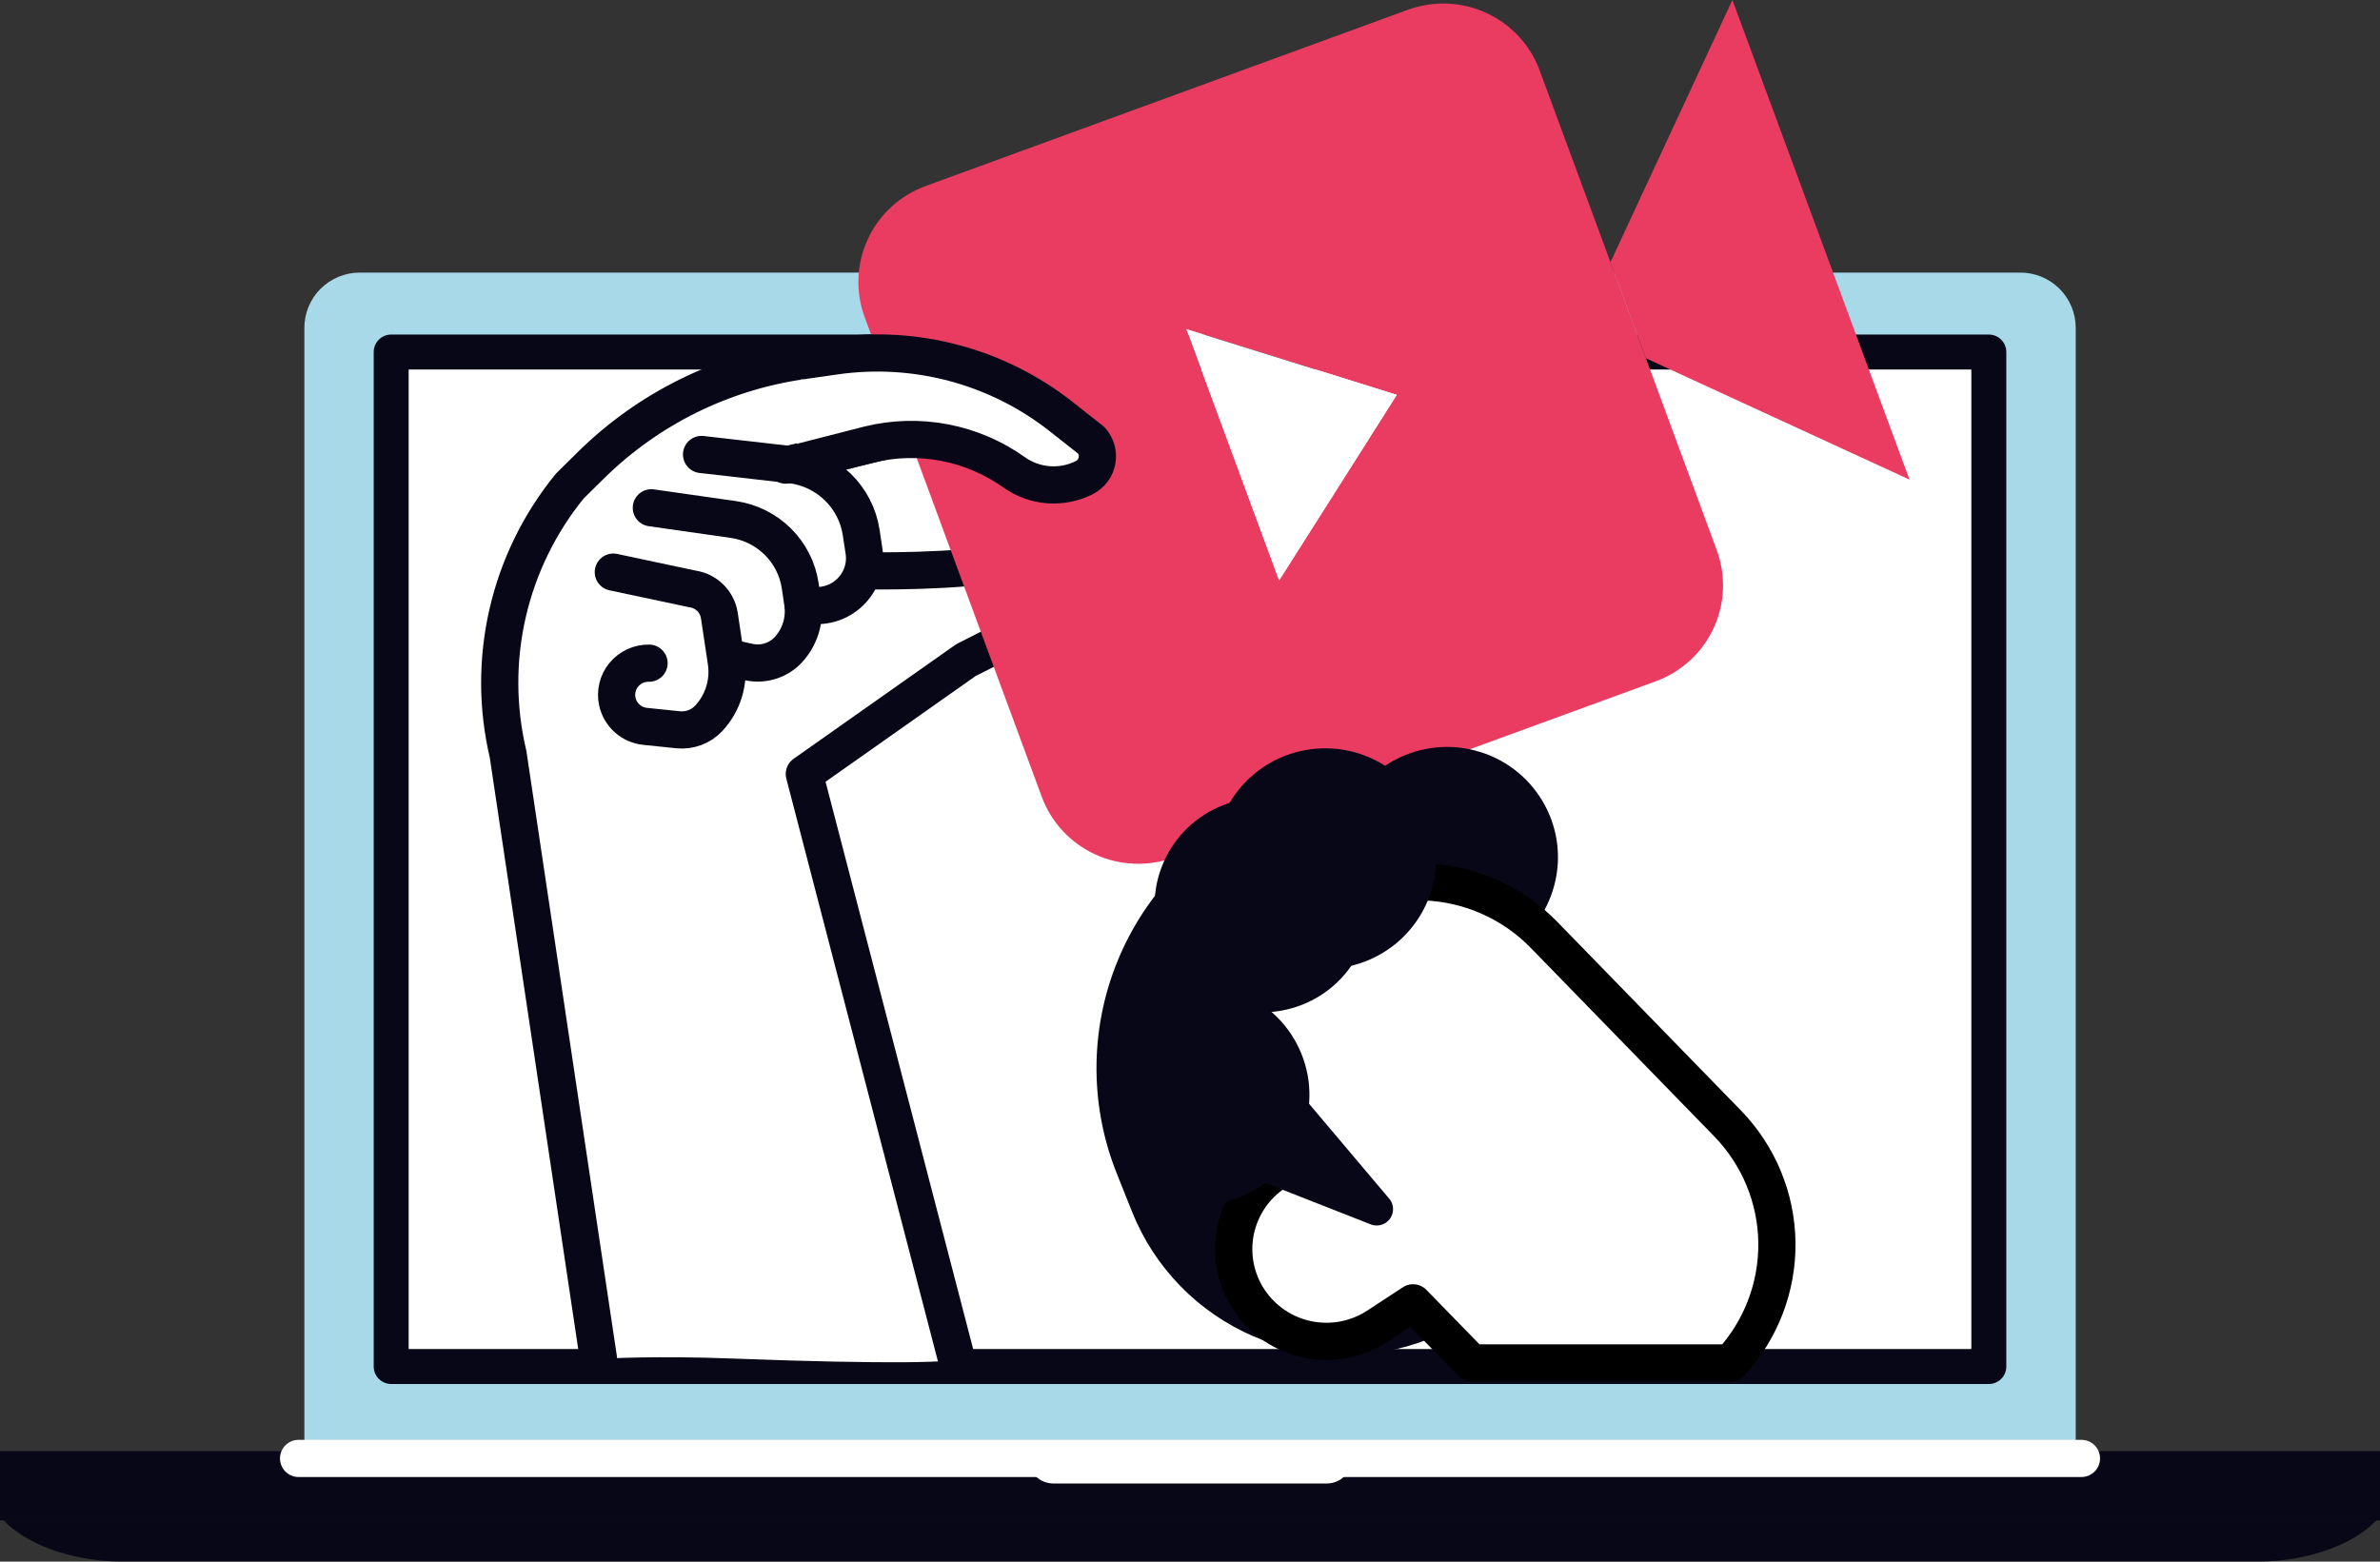
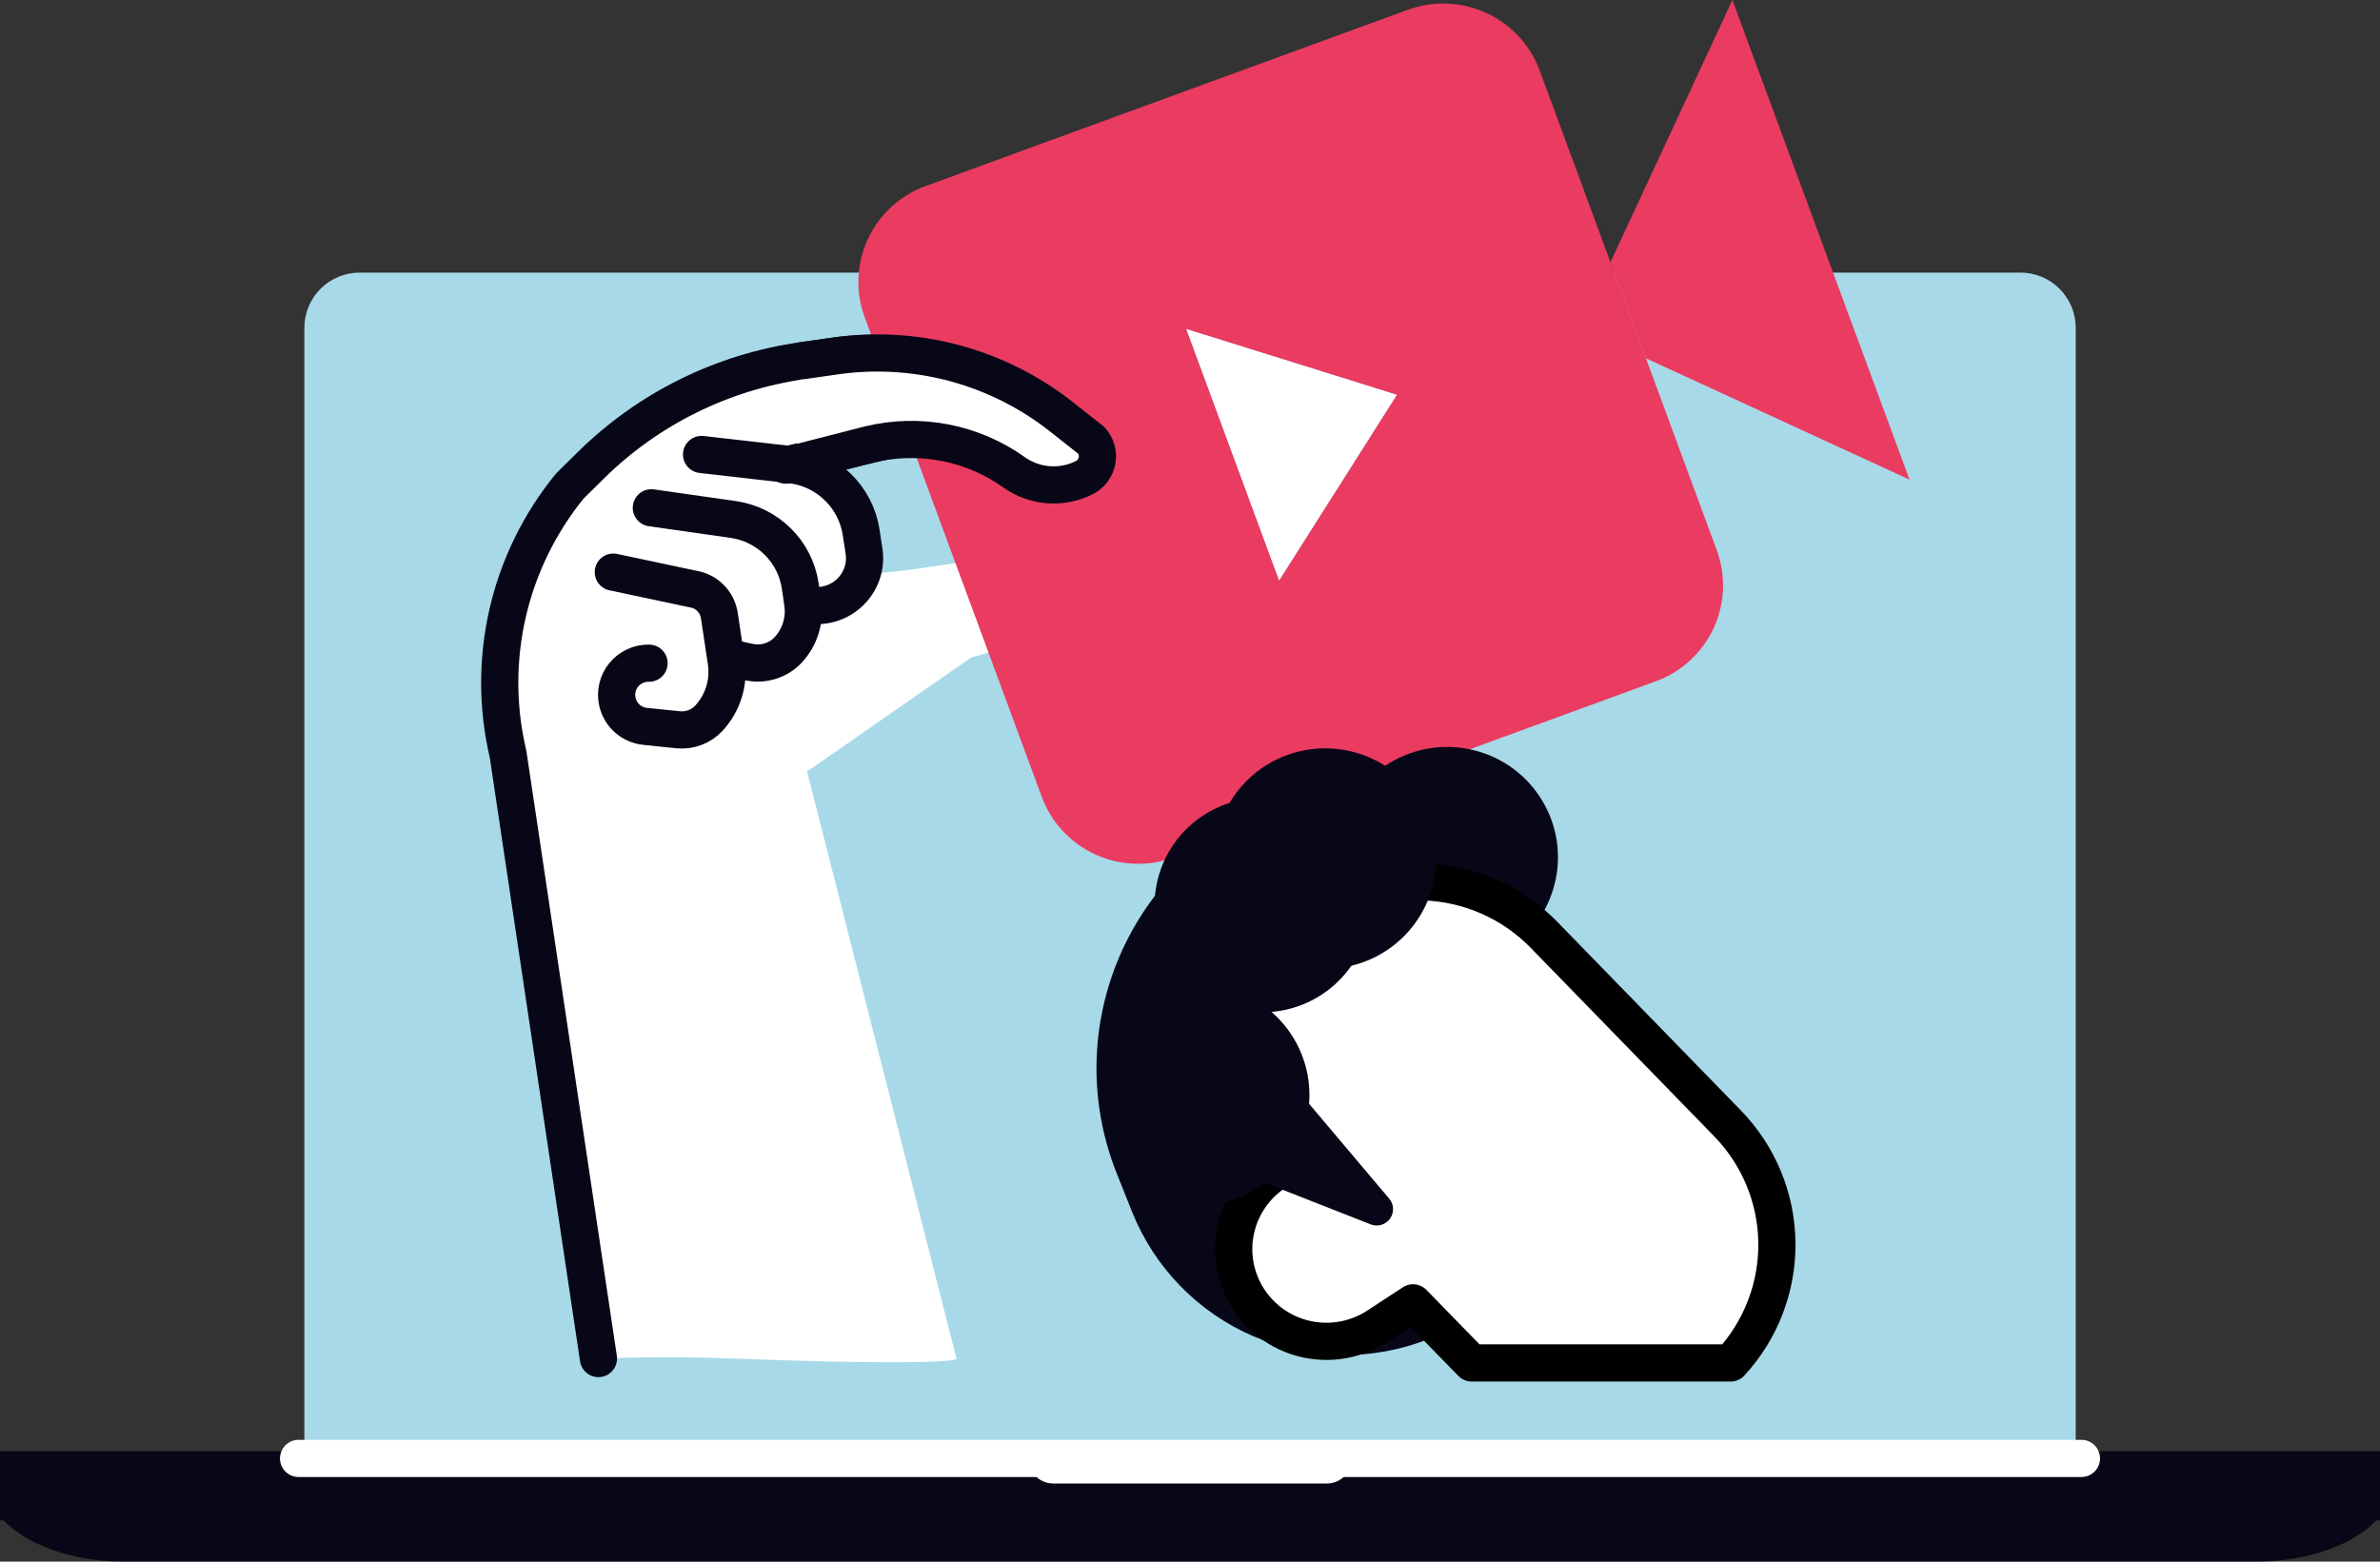
<svg xmlns="http://www.w3.org/2000/svg" width="128" height="84" viewBox="0 0 128 84" fill="none">
  <rect x="0" y="0" width="128" height="84" fill="#333333" stroke="none" />
  <g clip-path="url(#clip0_209_1822)">
    <path d="M111.635 78.448C111.635 78.838 111.558 79.225 111.408 79.585C111.259 79.946 111.039 80.274 110.762 80.549C110.484 80.825 110.155 81.044 109.793 81.193C109.43 81.342 109.042 81.419 108.65 81.418H19.355C18.962 81.419 18.574 81.342 18.212 81.193C17.849 81.044 17.52 80.825 17.243 80.549C16.965 80.274 16.746 79.946 16.596 79.585C16.446 79.225 16.369 78.838 16.37 78.448V17.632C16.369 17.242 16.446 16.855 16.596 16.495C16.746 16.134 16.965 15.806 17.243 15.53C17.52 15.255 17.849 15.036 18.212 14.887C18.574 14.738 18.962 14.661 19.355 14.662H108.65C109.042 14.661 109.43 14.738 109.793 14.887C110.155 15.036 110.484 15.255 110.762 15.53C111.039 15.806 111.259 16.134 111.408 16.495C111.558 16.855 111.635 17.242 111.635 17.632V78.448Z" fill="#A8D9E8" />
-     <path d="M106.962 18.935H21.038V73.505H106.962V18.935Z" fill="white" stroke="#080717" stroke-width="1.88" stroke-linecap="round" stroke-linejoin="round" />
    <path d="M128 78.056H0V81.782H128V78.056Z" fill="#080717" />
    <path d="M0.189 81.769C1.704 83.363 4.488 83.988 6.409 83.988H121.595C123.517 83.988 126.3 83.363 127.815 81.769H0.189Z" fill="#080717" />
    <path d="M55.308 78.056V78.465C55.308 78.64 55.343 78.813 55.41 78.974C55.477 79.136 55.576 79.283 55.7 79.406C55.825 79.53 55.972 79.628 56.135 79.695C56.297 79.762 56.471 79.796 56.647 79.796H71.362C71.716 79.796 72.057 79.656 72.308 79.406C72.559 79.157 72.7 78.818 72.7 78.465V78.056H55.308Z" fill="white" />
    <path d="M16.058 78.448H111.943" stroke="white" stroke-width="2" stroke-linecap="round" stroke-linejoin="round" />
    <path d="M59.139 23.429L59.11 23.404L52.053 19.866C50.884 19.582 49.7 19.368 48.505 19.225L43.266 19.017C38.904 19.662 34.863 21.681 31.737 24.777L30.608 25.9L30.555 25.957C28.901 28.027 27.736 30.442 27.147 33.021C26.559 35.6 26.562 38.278 27.155 40.856L31.91 73.076C31.984 73.378 32.596 73.076 32.612 73.076C32.628 73.076 35.293 72.917 39.423 73.076C48.045 73.403 51.523 73.276 51.441 73.076L43.406 41.498L52.225 35.37L56.778 34.042C57.219 33.814 57.574 33.45 57.791 33.005C58.009 32.56 58.076 32.058 57.984 31.572C57.892 31.085 57.645 30.642 57.28 30.306C56.915 29.971 56.451 29.761 55.957 29.708C55.409 29.651 54.856 29.674 54.315 29.777C52.053 30.214 48.025 30.843 46.818 30.839C46.818 30.684 46.785 29.585 46.76 29.426L45.237 26.411C45.204 26.186 43.632 25.23 43.438 25.132L47.544 23.666L48.858 23.808C50.902 24.019 52.883 24.634 54.684 25.618C56.056 26.378 57.603 27.015 58.429 26.648C58.729 26.524 58.997 26.333 59.211 26.09C59.425 25.846 59.579 25.556 59.66 25.242C59.735 24.921 59.726 24.586 59.635 24.269C59.544 23.951 59.373 23.662 59.139 23.429Z" fill="white" />
-     <path d="M46.727 30.704C46.727 30.704 51.461 30.786 54.372 30.227C54.86 30.132 55.36 30.111 55.854 30.165C56.204 30.203 56.532 30.352 56.791 30.59C57.049 30.828 57.224 31.142 57.289 31.486C57.355 31.831 57.307 32.187 57.154 32.502C57 32.817 56.749 33.075 56.437 33.237L51.95 35.505L43.258 41.632L51.441 73.088" stroke="#080717" stroke-width="2" stroke-linecap="round" stroke-linejoin="round" />
    <path d="M32.185 73.076L27.324 40.562C26.734 38.066 26.727 35.469 27.303 32.97C27.879 30.471 29.022 28.137 30.645 26.145L31.791 25.014C34.868 21.984 38.842 20.017 43.127 19.405L44.798 19.168C46.974 18.855 49.191 18.987 51.315 19.555C53.438 20.123 55.423 21.116 57.148 22.473L58.696 23.698C58.827 23.845 58.924 24.019 58.977 24.208C59.031 24.397 59.04 24.596 59.004 24.789C58.969 24.983 58.889 25.165 58.771 25.323C58.654 25.481 58.502 25.61 58.326 25.7C57.73 26.002 57.062 26.136 56.396 26.086C55.729 26.036 55.089 25.805 54.545 25.418L50.993 22.889L42.256 25.018" stroke="#080717" stroke-width="2" stroke-linecap="round" stroke-linejoin="round" />
    <path d="M37.731 24.446L42.519 24.993C43.468 25.102 44.354 25.52 45.041 26.181C45.727 26.842 46.176 27.709 46.317 28.649L46.468 29.65C46.526 30.026 46.497 30.41 46.384 30.774C46.272 31.137 46.079 31.471 45.82 31.75C45.507 32.09 45.107 32.338 44.663 32.469C44.219 32.6 43.747 32.608 43.299 32.494L43.184 32.465" stroke="#080717" stroke-width="2" stroke-linecap="round" stroke-linejoin="round" />
    <path d="M35.03 27.314L39.439 27.943C40.344 28.073 41.182 28.49 41.83 29.132C42.478 29.773 42.901 30.606 43.036 31.505L43.172 32.424C43.24 32.878 43.206 33.341 43.071 33.779C42.936 34.217 42.704 34.62 42.391 34.957C42.123 35.242 41.785 35.452 41.409 35.566C41.034 35.68 40.635 35.694 40.252 35.607L39.226 35.382" stroke="#080717" stroke-width="2" stroke-linecap="round" stroke-linejoin="round" />
    <path d="M32.985 30.774L37.235 31.677C37.6 31.728 37.939 31.895 38.201 32.154C38.463 32.412 38.633 32.748 38.688 33.111L39.062 35.603C39.142 36.145 39.1 36.698 38.938 37.222C38.776 37.745 38.499 38.227 38.126 38.63C37.919 38.853 37.663 39.026 37.378 39.134C37.093 39.243 36.787 39.284 36.483 39.255L34.698 39.071C34.34 39.035 34.003 38.887 33.735 38.65C33.467 38.412 33.281 38.096 33.203 37.747C33.146 37.495 33.148 37.234 33.208 36.983C33.267 36.732 33.384 36.497 33.548 36.297C33.712 36.098 33.92 35.938 34.155 35.829C34.391 35.721 34.648 35.667 34.907 35.672" stroke="#080717" stroke-width="2" stroke-linecap="round" stroke-linejoin="round" />
    <path d="M88.515 19.27L102.697 25.798L93.171 0L86.61 14.11" fill="#EA3B61" />
    <path d="M75.714 0.527L49.786 10.005C49.105 10.253 48.48 10.632 47.946 11.121C47.413 11.61 46.981 12.198 46.676 12.853C46.371 13.508 46.199 14.216 46.169 14.937C46.139 15.658 46.252 16.378 46.502 17.056L56.027 42.858C56.532 44.227 57.562 45.34 58.892 45.953C60.222 46.566 61.742 46.628 63.117 46.126L89.045 36.648C89.727 36.4 90.352 36.02 90.886 35.532C91.42 35.042 91.852 34.453 92.157 33.798C92.462 33.143 92.635 32.434 92.664 31.713C92.694 30.991 92.58 30.271 92.33 29.593L82.808 3.795C82.559 3.117 82.177 2.494 81.685 1.963C81.193 1.431 80.601 1.002 79.942 0.698C79.283 0.395 78.57 0.223 77.845 0.194C77.12 0.165 76.395 0.278 75.714 0.527ZM71.961 26.231L68.796 31.219L66.304 24.462L63.807 17.705L69.465 19.47L75.123 21.239L71.961 26.231Z" fill="#EA3B61" />
    <path d="M71.957 26.227L68.791 31.215L66.299 24.462L63.807 17.705L69.465 19.47L75.118 21.239L71.957 26.227Z" fill="white" />
    <path d="M43.127 19.405L44.925 19.147C47.061 18.842 49.238 18.972 51.322 19.53C53.406 20.088 55.355 21.061 57.049 22.391L58.692 23.686C58.823 23.832 58.919 24.007 58.973 24.196C59.026 24.385 59.036 24.584 59 24.777C58.964 24.97 58.885 25.153 58.767 25.311C58.65 25.469 58.497 25.598 58.322 25.688C57.726 25.99 57.059 26.123 56.392 26.074C55.725 26.024 55.084 25.793 54.541 25.406C53.426 24.611 52.151 24.066 50.805 23.808C49.458 23.55 48.071 23.585 46.74 23.911L42.798 24.92" fill="white" />
    <path d="M43.127 19.405L44.925 19.147C47.061 18.842 49.238 18.972 51.322 19.53C53.406 20.088 55.355 21.061 57.049 22.391L58.692 23.686C58.823 23.832 58.919 24.007 58.973 24.196C59.026 24.385 59.036 24.584 59 24.777C58.964 24.97 58.885 25.153 58.767 25.311C58.65 25.469 58.497 25.598 58.322 25.688C57.726 25.99 57.059 26.123 56.392 26.074C55.725 26.024 55.084 25.793 54.541 25.406C53.426 24.611 52.151 24.066 50.805 23.808C49.458 23.55 48.071 23.585 46.74 23.911L42.798 24.92" stroke="#080717" stroke-width="2" stroke-linecap="round" stroke-linejoin="round" />
    <path d="M83.602 47.583C84.42 44.409 82.497 41.177 79.308 40.364C76.119 39.55 72.871 41.463 72.053 44.636C71.235 47.81 73.158 51.042 76.347 51.855C79.536 52.669 82.785 50.756 83.602 47.583Z" fill="#080717" />
    <path d="M82.254 69.894L76.793 72.043C73.772 73.224 70.403 73.168 67.424 71.885C64.444 70.603 62.096 68.2 60.892 65.2L60.034 63.051C58.549 59.285 58.622 55.087 60.237 51.375C61.853 47.663 64.88 44.737 68.656 43.238L70.109 45.15C72.481 44.223 75.125 44.268 77.463 45.274C79.802 46.281 81.645 48.167 82.591 50.522L86.454 60.228C87.179 62.065 87.145 64.112 86.358 65.923C85.571 67.734 84.095 69.162 82.254 69.894Z" fill="#080717" />
    <path d="M68.603 63.047L68.972 62.802C67.418 60.928 66.654 58.528 66.84 56.106C67.026 53.684 68.148 51.428 69.969 49.811C71.791 48.194 74.172 47.341 76.611 47.433C79.051 47.524 81.36 48.552 83.055 50.301L92.908 60.424C94.583 62.146 95.533 64.44 95.564 66.835C95.595 69.231 94.706 71.548 93.077 73.313H79.15L75.997 70.078L74.08 71.332C73.533 71.69 72.921 71.938 72.278 72.061C71.635 72.184 70.974 72.179 70.332 72.048C69.691 71.917 69.082 71.661 68.54 71.296C67.998 70.93 67.534 70.462 67.174 69.918C66.814 69.374 66.565 68.765 66.441 68.125C66.318 67.486 66.322 66.828 66.454 66.19C66.586 65.552 66.843 64.946 67.21 64.407C67.577 63.867 68.047 63.405 68.594 63.047H68.603Z" fill="white" stroke="black" stroke-width="2" stroke-linecap="round" stroke-linejoin="round" />
    <path d="M68.964 57.667L74.712 64.473C74.801 64.578 74.865 64.703 74.897 64.837C74.929 64.971 74.929 65.111 74.896 65.245C74.866 65.37 74.809 65.486 74.729 65.587C74.649 65.687 74.547 65.769 74.432 65.826C74.316 65.884 74.19 65.915 74.061 65.918C73.932 65.921 73.804 65.897 73.685 65.845L67.761 63.517L68.964 57.667Z" fill="#080717" />
    <path d="M63.758 53.01C62.69 56.346 62.817 59.948 64.115 63.202L64.756 64.816C65.555 64.777 66.338 64.579 67.058 64.232C67.778 63.886 68.421 63.399 68.948 62.8C69.475 62.201 69.876 61.503 70.125 60.746C70.375 59.99 70.469 59.192 70.403 58.398C70.335 57.605 70.109 56.834 69.735 56.13C69.362 55.425 68.85 54.803 68.23 54.3C67.61 53.798 66.894 53.424 66.126 53.202C65.358 52.98 64.552 52.915 63.758 53.01Z" fill="#080717" />
    <path d="M73.216 50.974C74.487 48.05 73.135 44.654 70.197 43.389C67.258 42.124 63.845 43.47 62.574 46.394C61.303 49.318 62.655 52.713 65.594 53.978C68.532 55.242 71.945 53.897 73.216 50.974Z" fill="#080717" />
    <path d="M76.818 43.998C77.252 45.088 77.352 46.283 77.104 47.429C76.856 48.576 76.272 49.624 75.425 50.441C74.579 51.258 73.508 51.806 72.348 52.017C71.189 52.228 69.992 52.093 68.91 51.627C67.827 51.161 66.908 50.387 66.268 49.402C65.628 48.416 65.297 47.264 65.315 46.092C65.333 44.919 65.7 43.777 66.37 42.812C67.04 41.846 67.983 41.1 69.079 40.668C70.549 40.09 72.189 40.115 73.641 40.739C75.092 41.364 76.235 42.536 76.818 43.998Z" fill="#080717" />
  </g>
  <defs>
    <clipPath id="clip0_209_1822">
      <rect width="128" height="84" fill="white" />
    </clipPath>
  </defs>
</svg>